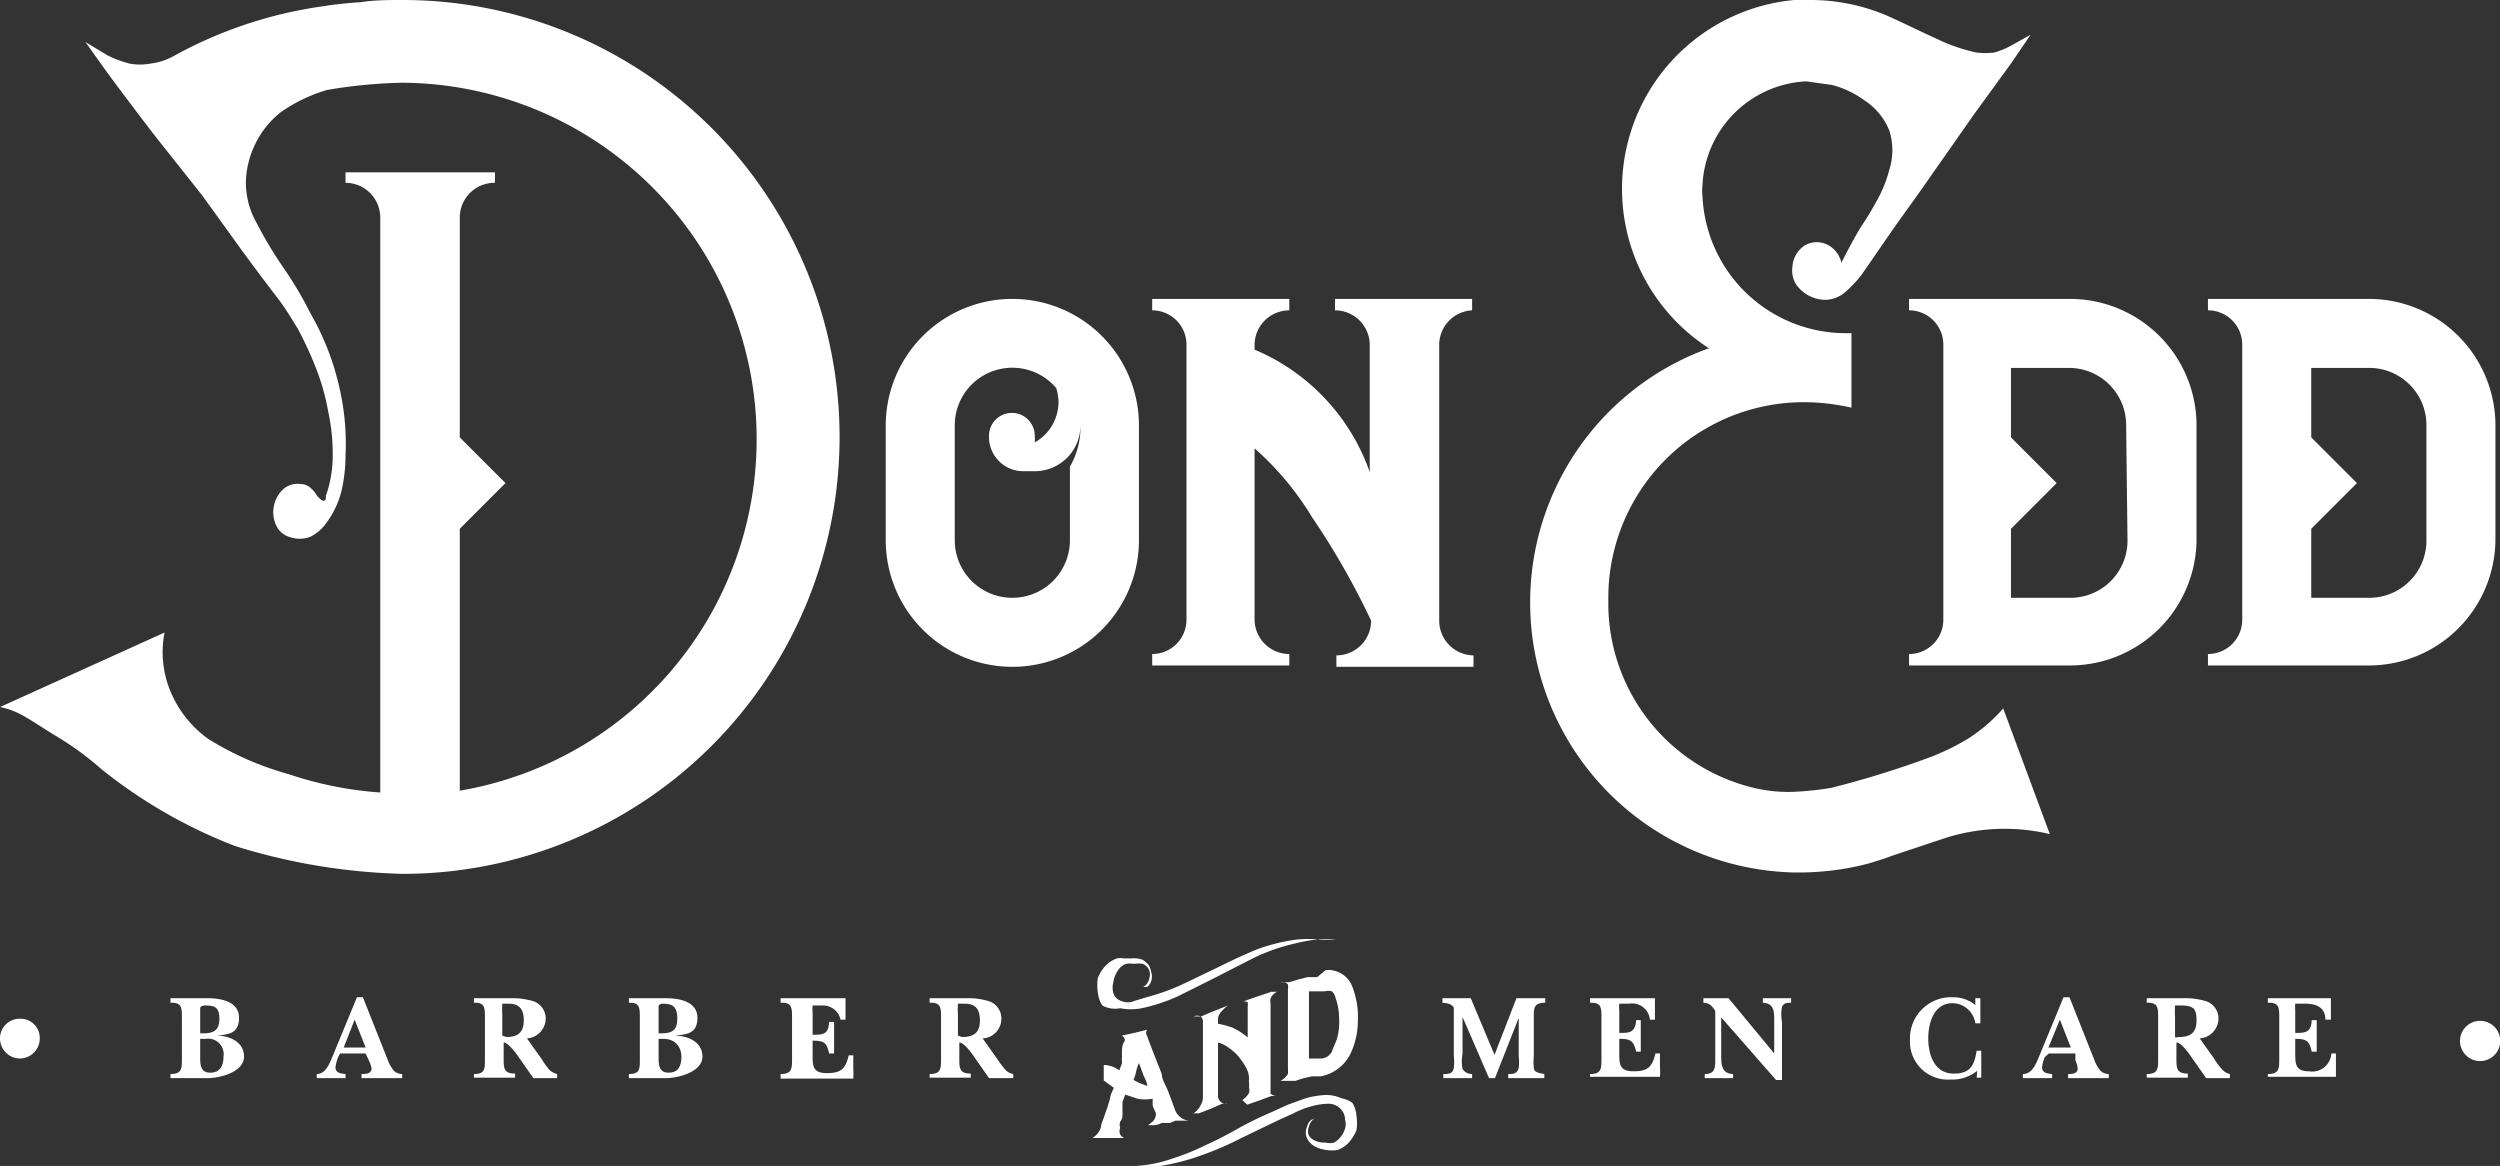
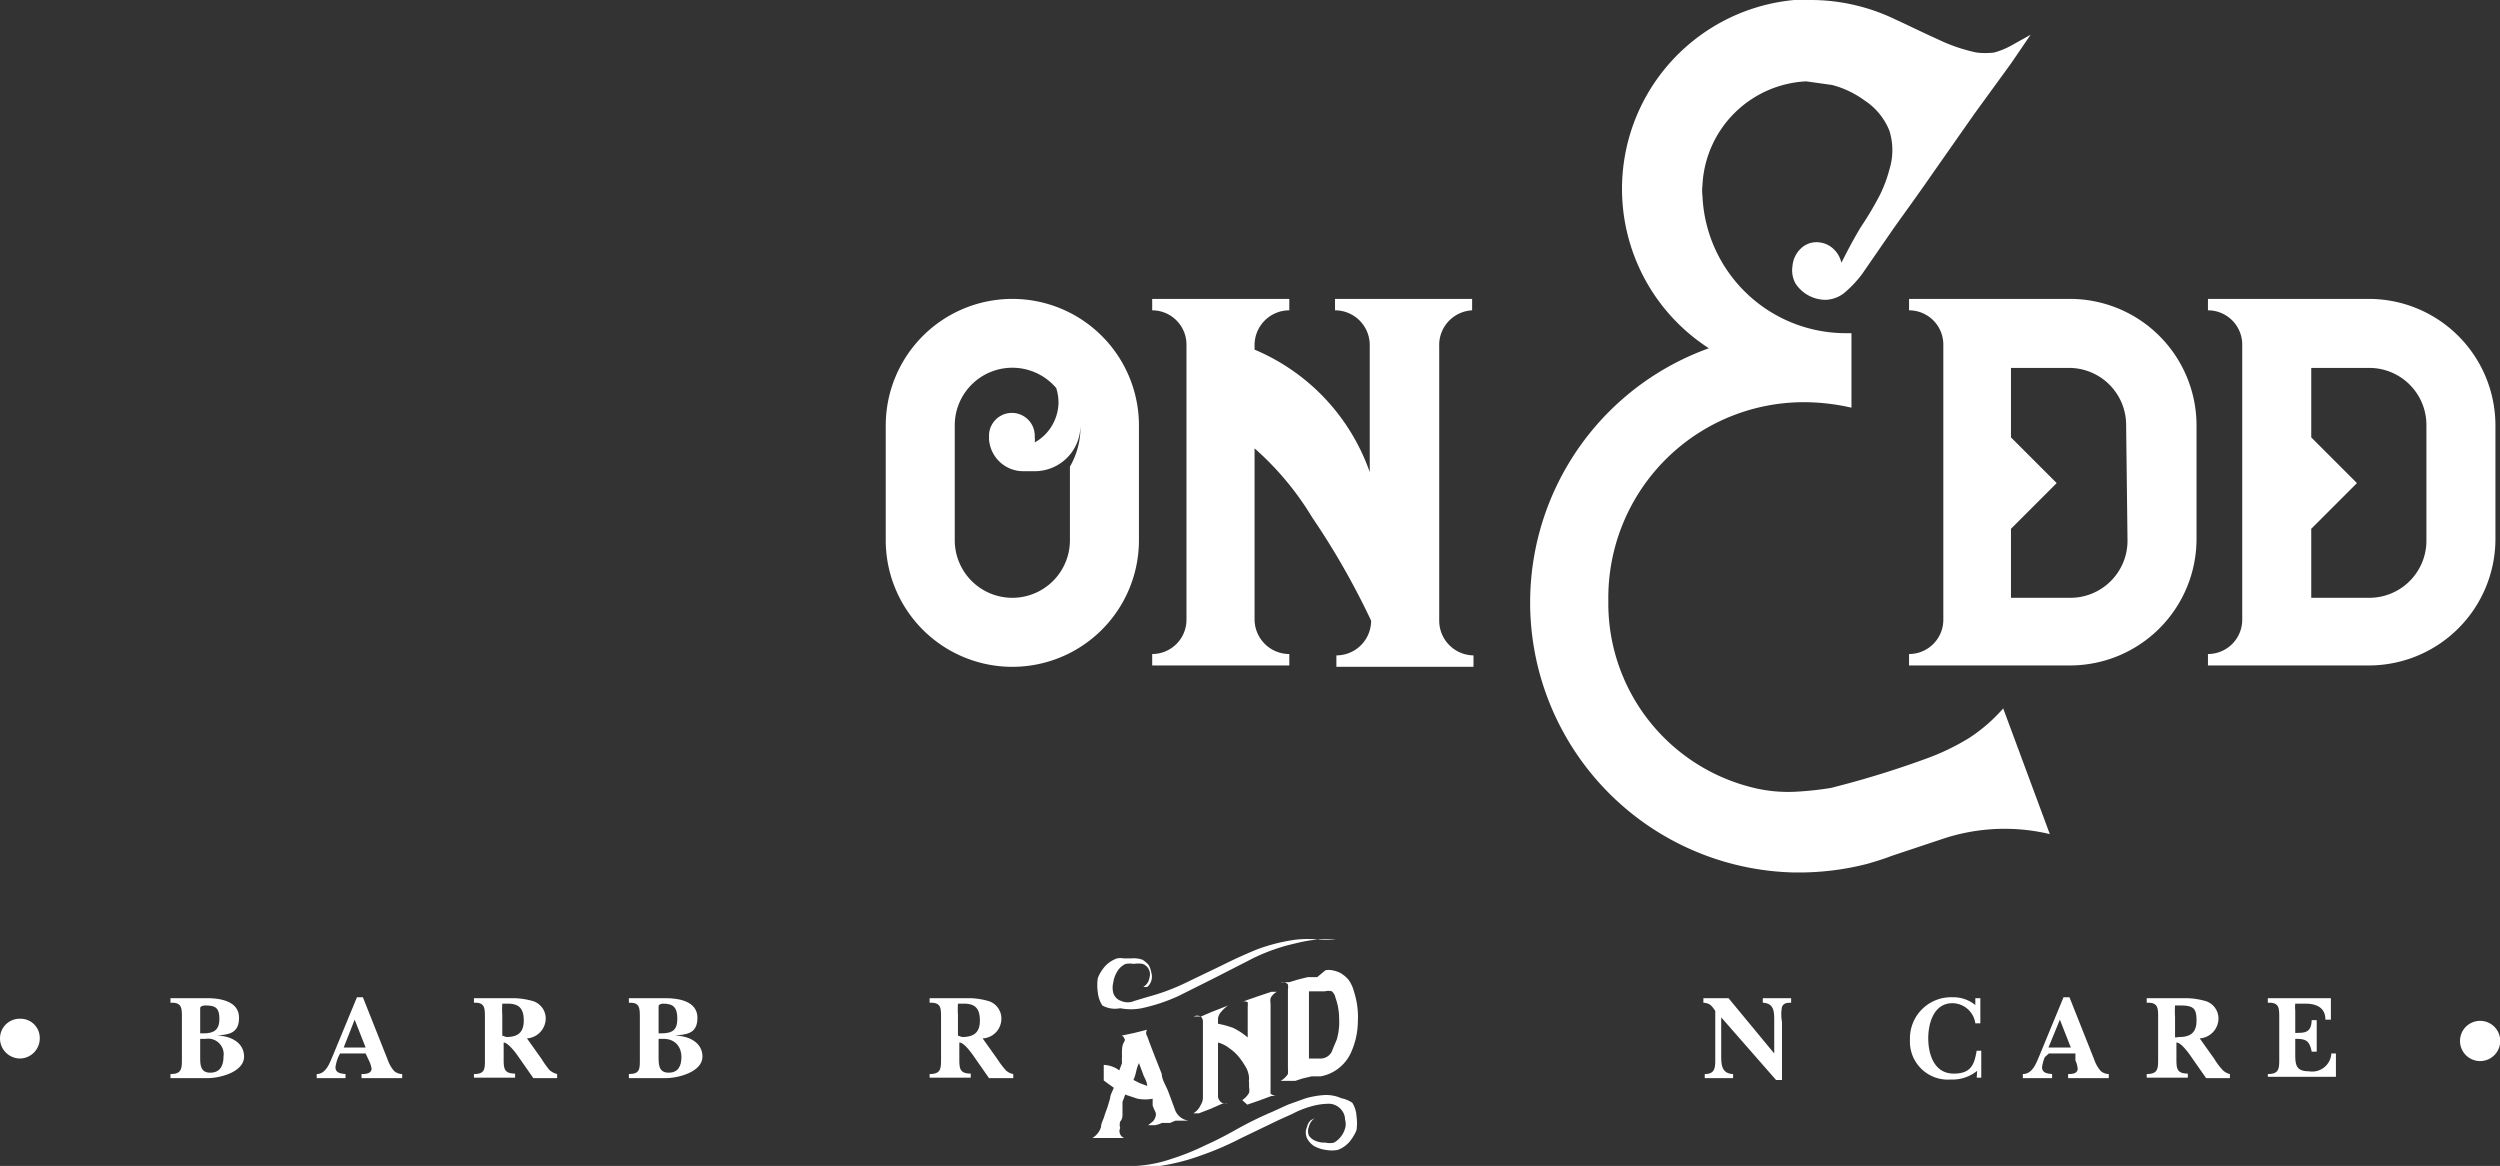
<svg xmlns="http://www.w3.org/2000/svg" viewBox="0 0 54.7 25.51">
  <rect x="0" y="0" width="54.7" height="25.51" fill="#333333" stroke="none" />
  <defs>
    <style>.cls-1{fill:#fff;}</style>
  </defs>
  <title>Ativo 1</title>
  <g id="Camada_2" data-name="Camada 2">
    <g id="Arte">
      <path class="cls-1" d="M.87,22.71a.44.44,0,0,1-.43.45A.44.44,0,0,1,0,22.72a.43.43,0,0,1,.44-.43A.42.42,0,0,1,.87,22.71Z" />
      <path class="cls-1" d="M3.73,23.5c.25,0,.25-.12.25-.34v-.89c0-.22,0-.34-.25-.33v-.1h.8c.28,0,.7.06.7.43s-.27.36-.48.39h0c.26,0,.59.13.59.46s-.52.48-.85.47H3.73Zm.65-.89h.06c.24,0,.36-.07.36-.32S4.7,22,4.49,22c0,0-.11,0-.11.06Zm0,.51c0,.17,0,.35.22.35s.29-.16.29-.35a.34.34,0,0,0-.39-.39H4.38Z" />
      <path class="cls-1" d="M7.4,23.13a.9.9,0,0,0-.06.22c0,.13.12.14.22.15v.09H6.93V23.5c.21,0,.29-.26.36-.42l.52-1.26h.13l.54,1.36a.77.77,0,0,0,.14.25.27.27,0,0,0,.18.07v.09H7.91V23.5c.07,0,.22,0,.22-.12a.64.64,0,0,0-.06-.18L8,23.05H7.44ZM8,22.92l-.24-.61-.24.61Z" />
      <path class="cls-1" d="M11.85,23.17a2.07,2.07,0,0,0,.17.24.4.4,0,0,0,.17.09v.09h-.52l-.37-.53c-.09-.12-.21-.25-.28-.25h0v.34c0,.22,0,.34.25.34v.09h-.9V23.5c.25,0,.24-.12.24-.34v-.89c0-.22,0-.34-.24-.33v-.1h.87a1.62,1.62,0,0,1,.44.07.4.4,0,0,1,.26.39.44.44,0,0,1-.41.42Zm-.77-.48c.25,0,.38-.1.38-.36s-.1-.37-.35-.37c0,0-.12,0-.12,0a2,2,0,0,0,0,.25v.45Z" />
      <path class="cls-1" d="M13.76,23.5c.25,0,.24-.12.24-.34v-.89c0-.22,0-.34-.24-.33v-.1h.8c.28,0,.7.06.7.43s-.27.36-.49.39h0c.27,0,.6.13.6.46s-.53.48-.85.47h-.76Zm.65-.89h.05c.25,0,.36-.07.36-.32s-.09-.33-.31-.33c0,0-.1,0-.1.06Zm0,.51c0,.17,0,.35.22.35s.28-.16.28-.35-.12-.39-.39-.39h-.11Z" />
-       <path class="cls-1" d="M17.08,23.5c.25,0,.25-.12.25-.34v-.89c0-.22,0-.34-.25-.33v-.1H18.5l0,.47h-.11A.39.39,0,0,0,18,22s-.2,0-.22,0a.76.76,0,0,0,0,.15v.49c.22,0,.35,0,.36-.28h.11c0,.12,0,.24,0,.36s0,.22,0,.33h-.11c-.05-.24-.11-.28-.36-.28v.3c0,.25,0,.41.31.41s.41-.09.48-.39h.1c0,.1,0,.2,0,.3a1.48,1.48,0,0,1,0,.21H17.08Z" />
      <path class="cls-1" d="M21.82,23.17a2.15,2.15,0,0,0,.18.24.31.31,0,0,0,.17.09v.09h-.53l-.37-.53c-.09-.12-.2-.25-.28-.25h0v.34c0,.22,0,.34.25.34v.09h-.9V23.5c.25,0,.25-.12.25-.34v-.89c0-.22,0-.34-.25-.33v-.1h.88a1.55,1.55,0,0,1,.43.07.4.4,0,0,1,.26.39.43.43,0,0,1-.41.42Zm-.77-.48c.26,0,.39-.1.39-.36s-.1-.37-.35-.37c0,0-.12,0-.13,0a2,2,0,0,0,0,.25v.45Z" />
      <path class="cls-1" d="M24.12,22a.63.63,0,0,1-.1-.29,1.06,1.06,0,0,1,0-.31.87.87,0,0,1,.16-.26.65.65,0,0,1,.26-.17.4.4,0,0,1,.15,0h.16A.58.58,0,0,1,25,21a.69.69,0,0,1,.13.11.49.49,0,0,1,.06.17.29.29,0,0,1,0,.18.32.32,0,0,1-.08.13.19.19,0,0,1-.1,0l-.07,0s0,0,0,0h.08a.27.27,0,0,0,.13-.2.24.24,0,0,0-.15-.3.54.54,0,0,0-.19,0,.53.53,0,0,0-.18,0,.39.39,0,0,0-.18.16.59.59,0,0,0-.09.24.47.47,0,0,0,0,.24.26.26,0,0,0,.17.17.36.36,0,0,0,.29,0l.3-.09a4.63,4.63,0,0,0,.81-.3l.79-.38c.26-.13.52-.25.79-.36a4,4,0,0,1,.84-.21,2.38,2.38,0,0,1,.53,0l.22,0,.18,0,.14,0,.1,0a.05.05,0,0,0,0,0h-.15l-.14,0a1.62,1.62,0,0,0-.44,0,3.11,3.11,0,0,0-.44.08,4.18,4.18,0,0,0-.92.32l-.88.45-.76.38a3.85,3.85,0,0,1-.81.27,1.24,1.24,0,0,1-.47,0A.57.57,0,0,1,24.12,22ZM29,21.23a.38.38,0,0,1,.15,0,.64.64,0,0,1,.18.06.7.7,0,0,1,.17.14.73.73,0,0,1,.12.25,1.81,1.81,0,0,1,.09.67,1.69,1.69,0,0,1-.15.68.91.91,0,0,1-.66.52l-.2,0-.21.05-.15.05-.13,0-.12,0-.07,0a.47.47,0,0,0,.16-.15.79.79,0,0,0,0-.12V21.65a.37.37,0,0,0,0-.11.16.16,0,0,0-.16-.05l.07,0,.12,0,.2-.06.2-.05.06,0h0l.15,0Zm-1.82,2.84a.45.45,0,0,0,.15-.16.31.31,0,0,0,0-.12v-.1a.22.22,0,0,1,0-.08.53.53,0,0,0-.06-.24,1.67,1.67,0,0,0-.16-.24,1,1,0,0,0-.22-.2.68.68,0,0,0-.24-.12V24a.19.19,0,0,0,.05.1.17.17,0,0,0,.16.05l-.12,0-.25.11-.26.1-.12,0a.4.4,0,0,0,.16-.18.32.32,0,0,0,.05-.15V22.35a.14.14,0,0,0-.05-.11.17.17,0,0,0-.15,0l.06,0,.1,0,.21-.09.38-.15a.78.78,0,0,0-.16.15.28.28,0,0,0-.06.13v.12a2,2,0,0,1,.33.09,1.46,1.46,0,0,1,.32.21v-.67a.44.44,0,0,0,0-.1.14.14,0,0,0-.14,0l.13-.05.26-.09.27-.09.12,0a.32.32,0,0,0-.14.14.35.35,0,0,0,0,.12v1.87a.69.69,0,0,0,0,.1s.07.06.15.05l-.13,0-.27.1-.26.09Zm2.07-1.33a1.38,1.38,0,0,0,.05-.46,1.33,1.33,0,0,0-.08-.45.24.24,0,0,0-.08-.14.28.28,0,0,0-.15,0l-.14,0-.21,0v1.47l.09,0,.1,0,.09,0a.28.28,0,0,0,.22-.15C29.18,22.9,29.22,22.82,29.25,22.74ZM24.6,24.9h.1l-.24,0-.21,0h-.44l.09,0a.42.42,0,0,0,.19-.24c0-.08.05-.16.07-.23s.05-.14.07-.2l.06-.2c0-.07.05-.15.08-.23l-.14-.1-.08-.06h0V23.3a.61.61,0,0,1,.34.12l.06-.16a.83.83,0,0,1,0-.15,1,1,0,0,1,0-.14s0-.11.05-.18a.06.06,0,0,0,0-.07.09.09,0,0,0-.06-.06l.28-.06.28-.07a.12.12,0,0,0,0,.14c.06.17.12.32.17.45l.15.38c0,.12.09.25.14.38s.1.27.16.43a.37.37,0,0,0,.29.21l-.09,0-.09,0-.05,0h-.06l-.12.05-.13,0h-.05a.5.5,0,0,1-.16.05l-.14,0,0,0,.1-.08a.21.21,0,0,0,.06-.1.14.14,0,0,0,0-.11,1.47,1.47,0,0,1-.06-.14s0-.09,0-.15a.9.9,0,0,1-.33,0l-.27-.09-.06.16c0,.05,0,.09,0,.13s0,.09,0,.14,0,.1-.05.16a.23.23,0,0,0,0,.14A.16.16,0,0,0,24.6,24.9Zm.32-1.64a.94.94,0,0,0-.06.18,1,1,0,0,1-.06.19l.14.07.16.06c0-.1-.07-.19-.09-.26Zm4.67.87a.62.62,0,0,1,.09.29,1.06,1.06,0,0,1,0,.31,1,1,0,0,1-.16.26.62.62,0,0,1-.25.17.72.72,0,0,1-.26,0,.73.73,0,0,1-.25-.08.44.44,0,0,1-.16-.17.3.3,0,0,1,0-.26.27.27,0,0,1,.08-.14l.1-.05h0a.29.29,0,0,0-.14.19.26.26,0,0,0,0,.2.31.31,0,0,0,.14.11A.48.48,0,0,0,29,25a.41.41,0,0,0,.19,0,.53.53,0,0,0,.14-.12.5.5,0,0,0,.1-.19.32.32,0,0,0,0-.19.33.33,0,0,0-.06-.19.36.36,0,0,0-.29-.16,1.44,1.44,0,0,0-.4.06,2,2,0,0,0-.4.16l-.31.14-.83.4a6.55,6.55,0,0,1-.86.37,4.66,4.66,0,0,1-.89.23,2.34,2.34,0,0,1-.91,0l-.15,0-.1,0-.06,0h.17l.14,0h.39a2.92,2.92,0,0,0,.78-.16,5.21,5.21,0,0,0,.74-.3c.25-.11.49-.24.72-.37a7.92,7.92,0,0,1,.72-.35l.35-.16.39-.14a2,2,0,0,1,.4-.07.81.81,0,0,1,.38.07A.62.62,0,0,1,29.59,24.13Z" />
-       <path class="cls-1" d="M32,22.25h0v.81a.88.88,0,0,0,0,.33.25.25,0,0,0,.21.11v.09h-.63V23.5c.11,0,.21,0,.23-.14a1.1,1.1,0,0,0,0-.25V22.05c-.05-.09-.15-.1-.25-.11v-.1h.62l.52,1.24.48-1.24h.63v.1c-.26,0-.25.12-.25.34v.83a1.1,1.1,0,0,0,0,.25c0,.11.13.12.23.14v.09H33V23.5c.1,0,.2,0,.23-.14a1.1,1.1,0,0,0,0-.25v-.84h0l-.52,1.32h-.13Z" />
-       <path class="cls-1" d="M34.79,23.5c.25,0,.25-.12.25-.34v-.89c0-.22,0-.34-.25-.33v-.1h1.42l0,.47h-.11a.39.39,0,0,0-.45-.35s-.2,0-.22,0a.76.76,0,0,0,0,.15v.49c.22,0,.35,0,.37-.28h.1c0,.12,0,.24,0,.36s0,.22,0,.33h-.1c-.06-.24-.12-.28-.37-.28v.3c0,.25,0,.41.31.41s.41-.09.48-.39h.1c0,.1,0,.2,0,.3a1.48,1.48,0,0,1,0,.21H34.79Z" />
      <path class="cls-1" d="M37.66,22.26v.82c0,.2,0,.41.26.42v.09H37.3V23.5c.22,0,.23-.13.23-.32V22.12c-.08-.12-.12-.17-.26-.18v-.1h.55l1,1.21v-.71c0-.2,0-.39-.25-.4v-.1h.62v.1c-.08,0-.16,0-.2.09a.91.91,0,0,0,0,.33v1.27h-.13Z" />
      <path class="cls-1" d="M43.26,23.43a.86.86,0,0,1-.58.19.83.83,0,0,1-.89-.87.9.9,0,0,1,.93-.93.76.76,0,0,1,.5.17l0-.15h.11l0,.55h-.11a.51.51,0,0,0-.5-.44c-.41,0-.53.44-.53.77s.12.76.54.77.47-.23.52-.5h.1v.59h-.1Z" />
      <path class="cls-1" d="M44.74,23.13a.9.9,0,0,0-.06.22c0,.13.12.14.22.15v.09h-.64V23.5c.22,0,.3-.26.37-.42l.52-1.26h.13l.54,1.36a.77.77,0,0,0,.14.25.27.27,0,0,0,.18.07v.09h-.89V23.5c.07,0,.21,0,.21-.12a.61.61,0,0,0-.05-.18l0-.15h-.58Zm.57-.21-.24-.61-.25.61Z" />
      <path class="cls-1" d="M48.45,23.17a1.37,1.37,0,0,0,.18.24.32.32,0,0,0,.16.09v.09h-.52l-.37-.53c-.09-.12-.2-.25-.28-.25h0v.34c0,.22,0,.34.25.34v.09h-.9V23.5c.25,0,.25-.12.25-.34v-.89c0-.22,0-.34-.25-.33v-.1h.87a1.62,1.62,0,0,1,.44.07.4.4,0,0,1,.26.39.44.44,0,0,1-.41.42Zm-.77-.48c.25,0,.38-.1.38-.36S48,22,47.71,22c0,0-.11,0-.12,0a2,2,0,0,0,0,.25v.45Z" />
      <path class="cls-1" d="M49.62,23.5c.25,0,.25-.12.25-.34v-.89c0-.22,0-.34-.25-.33v-.1H51l0,.47h-.12c0-.26-.19-.35-.44-.35,0,0-.21,0-.22,0a.76.76,0,0,0,0,.15v.49c.21,0,.35,0,.36-.28h.11c0,.12,0,.24,0,.36s0,.22,0,.33h-.11c-.05-.24-.12-.28-.36-.28v.3c0,.25,0,.41.3.41a.42.42,0,0,0,.49-.39h.1c0,.1,0,.2,0,.3s0,.14,0,.21H49.62Z" />
      <path class="cls-1" d="M54.7,22.71a.44.44,0,1,1-.87,0,.44.44,0,0,1,.87,0Z" />
      <path class="cls-1" d="M51.83,6.54H48.31v.25a.75.75,0,0,1,.75.76v6a.75.75,0,0,1-.75.76v.25h3.52a2.77,2.77,0,0,0,2.77-2.77V9.31A2.77,2.77,0,0,0,51.83,6.54Zm1.26,5.28a1.25,1.25,0,0,1-1.26,1.26H50.57V11.57l1-1-1-1V8.05h1.26a1.25,1.25,0,0,1,1.26,1.26Z" />
      <path class="cls-1" d="M45.29,6.54H41.77v.25a.75.75,0,0,1,.75.76v6a.75.75,0,0,1-.75.76v.25h3.52a2.77,2.77,0,0,0,2.77-2.77V9.31A2.77,2.77,0,0,0,45.29,6.54Zm1.26,5.28a1.25,1.25,0,0,1-1.26,1.26H44V11.57l1-1-1-1V8.05h1.26a1.25,1.25,0,0,1,1.26,1.26Z" />
      <path class="cls-1" d="M32.21,6.79V6.54h-3v.25a.76.76,0,0,1,.76.76v2.78a4.53,4.53,0,0,0-2.52-2.68v-.1a.76.76,0,0,1,.76-.76V6.54h-3v.25a.75.75,0,0,1,.75.76v6a.75.75,0,0,1-.75.76v.25h3v-.25a.76.76,0,0,1-.76-.76V9.81a6.45,6.45,0,0,1,1.26,1.51A16.64,16.64,0,0,1,30,13.58a.76.76,0,0,1-.76.76v.25h3v-.25a.76.76,0,0,1-.75-.76v-6A.76.76,0,0,1,32.21,6.79Z" />
      <path class="cls-1" d="M22.15,6.54a2.77,2.77,0,0,0-2.77,2.77v2.51a2.77,2.77,0,0,0,5.54,0V9.31A2.77,2.77,0,0,0,22.15,6.54Zm1.26,3.67v1.61a1.26,1.26,0,0,1-2.52,0V9.31a1.26,1.26,0,0,1,2.22-.82,1.06,1.06,0,0,1,.05.31,1,1,0,0,1-.09.41,1,1,0,0,1-.43.47.49.49,0,0,0,0-.12.5.5,0,0,0-1-.05v.1a.75.75,0,0,0,.75.7h.25a1,1,0,0,0,1-1A1.71,1.71,0,0,1,23.41,10.21Z" />
-       <path class="cls-1" d="M8.82,0c-.32,0-.63,0-.94.05-.1,0-.61.05-.76.08A9.44,9.44,0,0,0,3.83,1.21a1.39,1.39,0,0,1-.53.18,1.23,1.23,0,0,1-.47,0,2.34,2.34,0,0,1-.48-.18L1.87.92c.18.25.4.57.67.93s.57.76.88,1.16l1,1.26L5.3,5.49c.28.38.54.73.75,1s.37.55.47.71a7.93,7.93,0,0,1,.38.82A5,5,0,0,1,7.18,9a4.38,4.38,0,0,1,.1.95,2.66,2.66,0,0,1-.15.9c0,.08,0,.12-.08.1a.47.47,0,0,1-.11-.1.7.7,0,0,0-.14-.17.33.33,0,0,0-.23-.09.47.47,0,0,0-.39.13.69.69,0,0,0-.14.77.46.46,0,0,0,.3.26.66.66,0,0,0,.44,0,.93.93,0,0,0,.34-.28,2,2,0,0,0,.35-.72,3.46,3.46,0,0,0,.09-.78,5.48,5.48,0,0,0-.16-1.6,5.74,5.74,0,0,0-.6-1.5,8.1,8.1,0,0,0-.59-1,9.12,9.12,0,0,1-.6-1,0,0,0,0,1,0,0,1.79,1.79,0,0,1-.23-.89,2,2,0,0,1,.21-.84,2,2,0,0,1,.56-.69,3.48,3.48,0,0,1,1-.48,10.86,10.86,0,0,1,1.65-.16,7.8,7.8,0,0,1,1.26,15.49V11.57l1-1-1-1V4.78A.76.76,0,0,1,10.83,4V3.77H7.56V4a.76.76,0,0,1,.76.76V17.34a8,8,0,0,1-2-.4,6.74,6.74,0,0,1-1.76-.77,2.42,2.42,0,0,1-.77-.91,2.24,2.24,0,0,1-.19-1.42L0,15.47a1.61,1.61,0,0,1,.37.12c.24.11.5.3.85.51a6.7,6.7,0,0,1,1,.73,11,11,0,0,0,2.92,1.68,13.4,13.4,0,0,0,3.66.61A9.56,9.56,0,0,0,8.82,0Z" />
      <path class="cls-1" d="M43.83,15.5a3.58,3.58,0,0,1-.75.65,5.09,5.09,0,0,1-.91.44,21,21,0,0,1-2.11.65,7.07,7.07,0,0,1-.72.08,3.21,3.21,0,0,1-1-.09h0a4.15,4.15,0,0,1-3.15-4v-.13A4.28,4.28,0,0,1,39.51,8.8a4.72,4.72,0,0,1,1,.12V7.29h-.12a3.14,3.14,0,0,1-3.14-3,1,1,0,0,1,0-.24,2.39,2.39,0,0,1,2.27-2.27l.57.08a2.12,2.12,0,0,1,.71.34,1.42,1.42,0,0,1,.54.66,1.43,1.43,0,0,1,0,.85,3,3,0,0,1-.2.54,7,7,0,0,1-.42.71c-.14.23-.28.49-.43.79a.59.59,0,0,0-.23-.35.54.54,0,0,0-.34-.1.49.49,0,0,0-.32.14.59.59,0,0,0-.18.38.59.59,0,0,0,.07.39.8.8,0,0,0,.29.26.79.79,0,0,0,.38.09.71.71,0,0,0,.38-.14A2.54,2.54,0,0,0,40.74,6l.69-1c.27-.38.57-.79.88-1.24l.89-1.27L44,1.39l.43-.63L44,1a1.69,1.69,0,0,1-.37.15,1.64,1.64,0,0,1-.38,0A3.69,3.69,0,0,1,42.4.86C42,.68,41.62.49,41.48.43A4.26,4.26,0,0,0,39.63,0l-.37,0a4.15,4.15,0,0,0-1.87,7.62,5.91,5.91,0,0,0,1.87,11.47h.12a6,6,0,0,0,1.48-.19s.35-.1.52-.17l1.17-.39a4.28,4.28,0,0,1,2.3-.09Z" />
    </g>
  </g>
</svg>